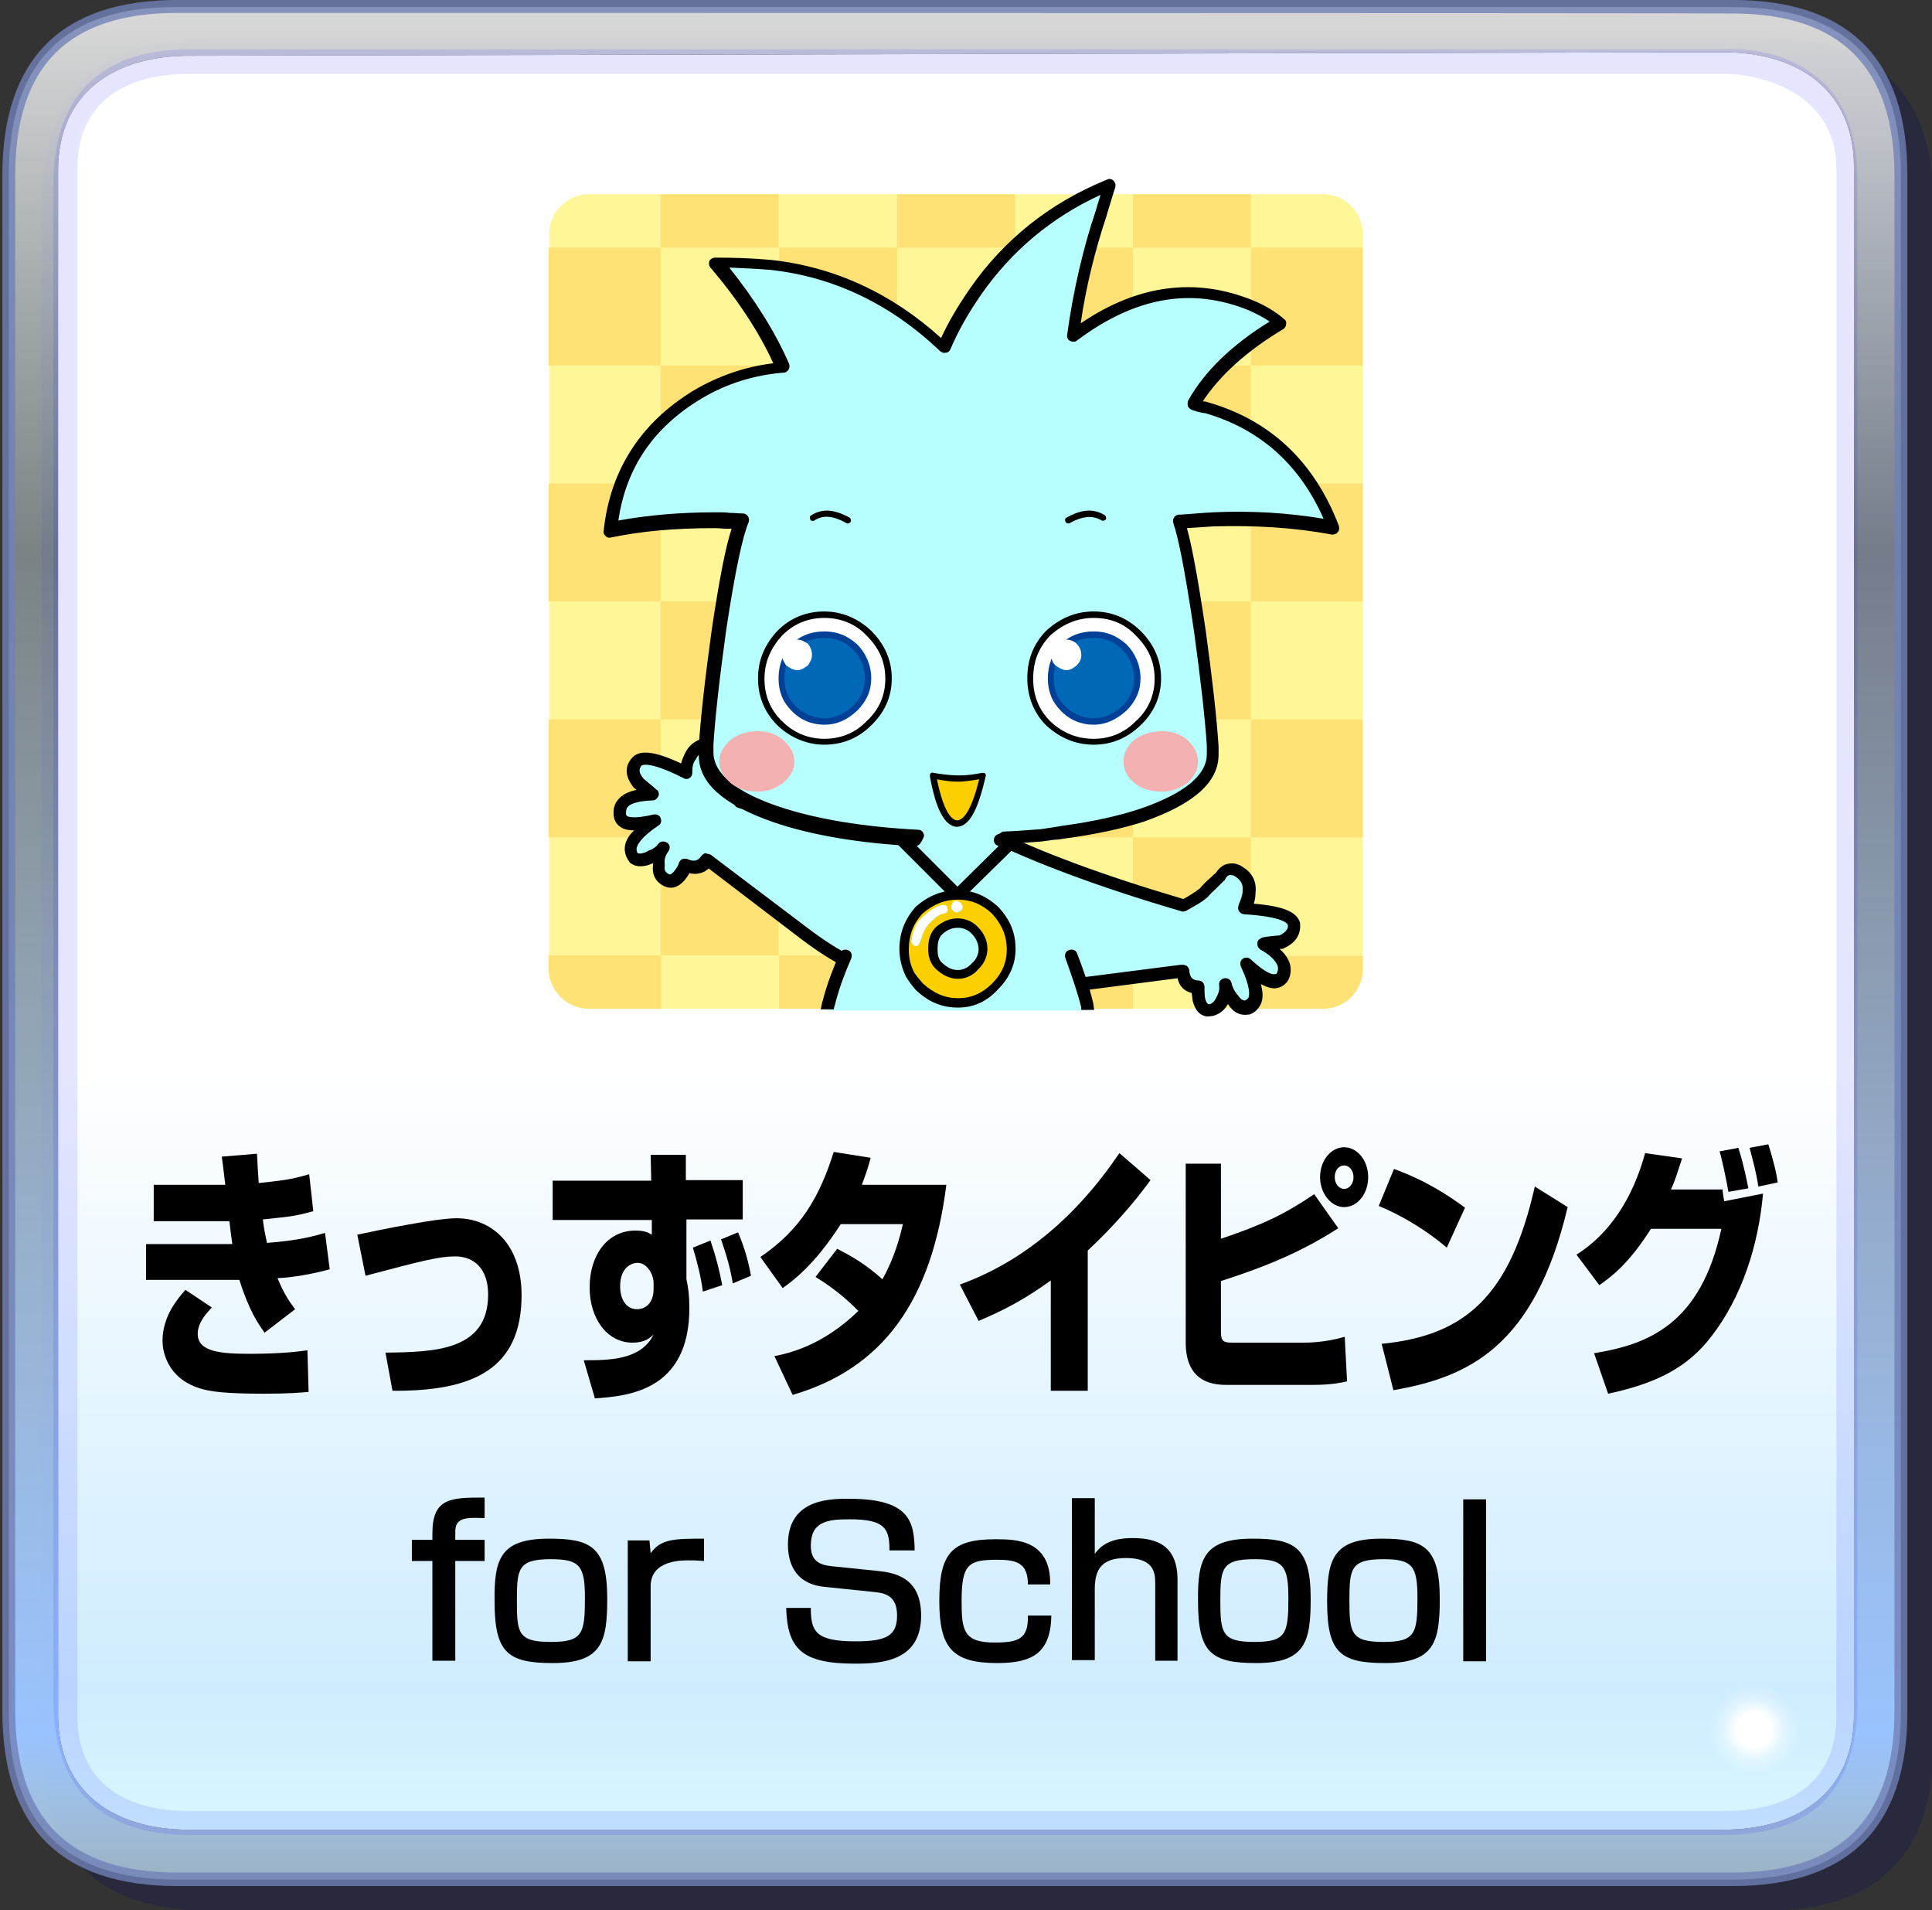
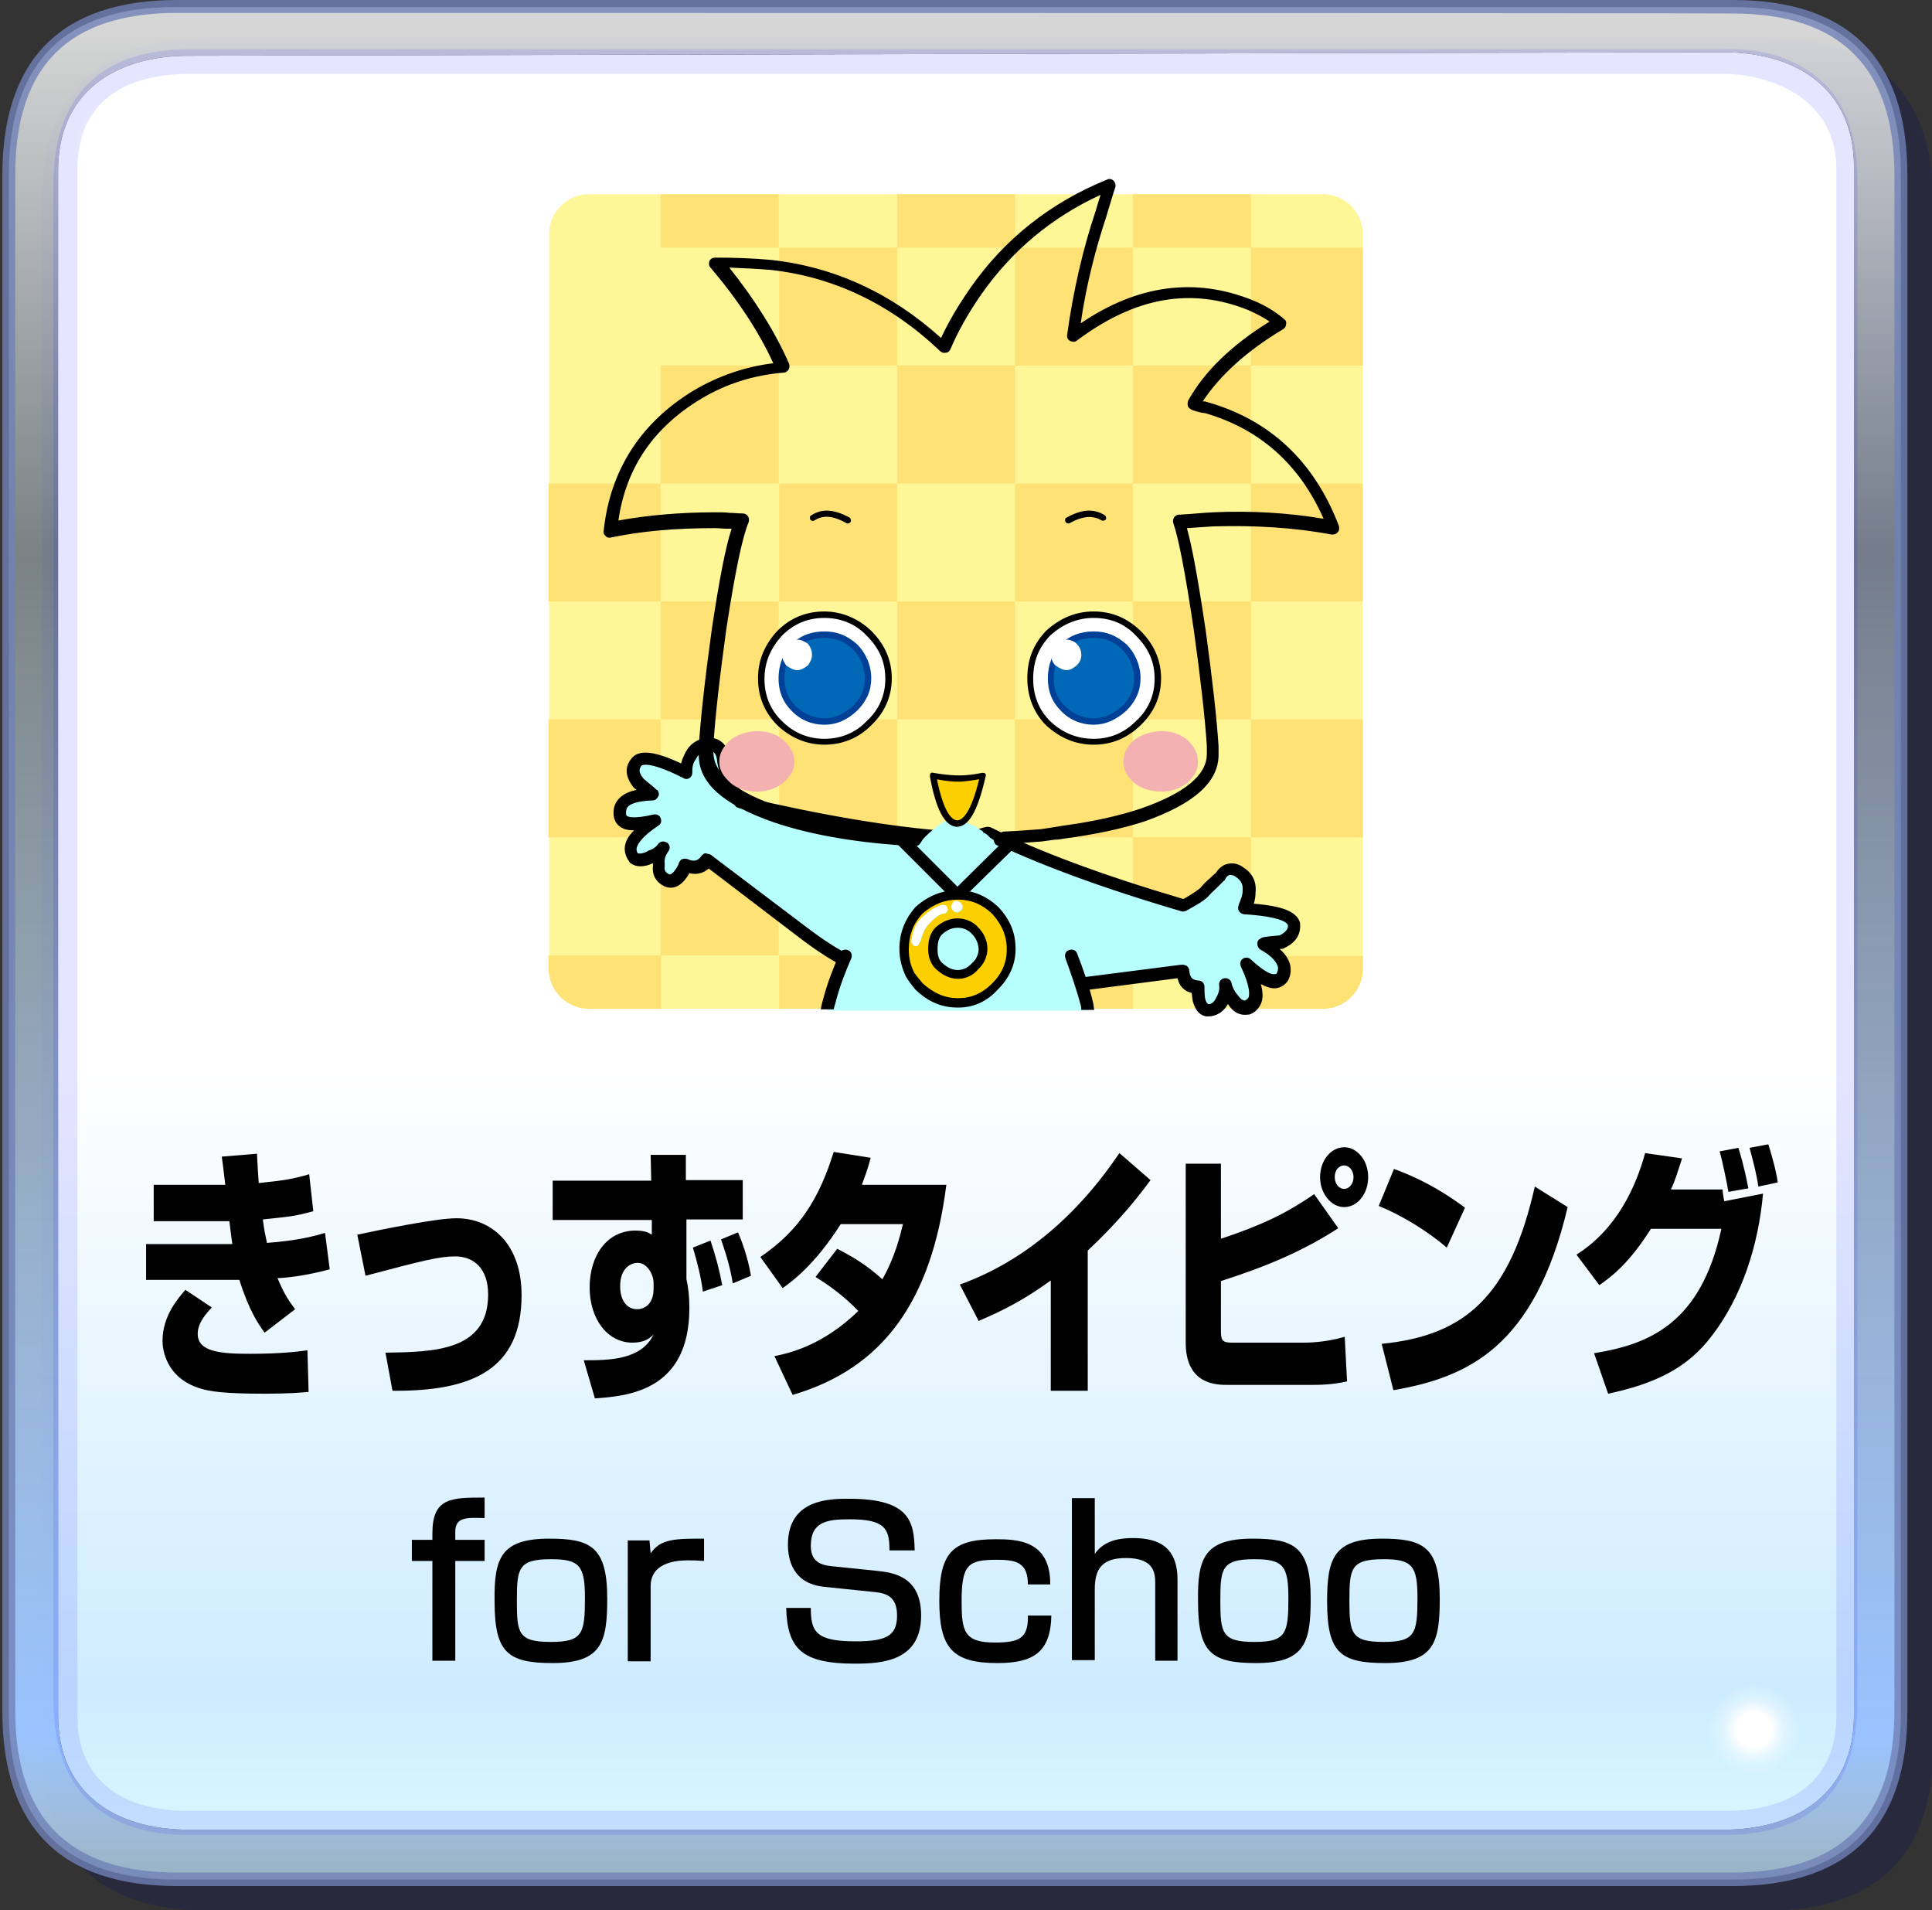
<svg xmlns="http://www.w3.org/2000/svg" version="1.1" id="レイヤー_1" x="0px" y="0px" viewBox="0 0 329.3 325.5" style="enable-background:new 0 0 329.3 325.5;" xml:space="preserve">
  <rect x="0" y="0" width="329.3" height="325.5" fill="#333333" stroke="none" />
  <style type="text/css">
	.st0{fill:#000066;fill-opacity:0.2;}
	.st1{fill:url(#SVGID_1_);}
	.st2{fill:url(#SVGID_00000090992039020616911450000015929262896974072711_);}
	.st3{opacity:0.102;fill:#0000FF;enable-background:new    ;}
	.st4{opacity:0.8;fill:#7081B7;enable-background:new    ;}
	.st5{fill:url(#SVGID_00000096744623260582274150000003007234670158025140_);}
	.st6{fill:url(#SVGID_00000122708364734726348630000006165326506994691773_);}
	.st7{fill:url(#SVGID_00000054956422357547769070000016667130701133086880_);}
	.st8{fill:#FFF697;}
	.st9{fill:#FFE276;}
	.st10{fill:#B7FFFF;}
	.st11{fill:#FFFFFF;}
	.st12{fill:#0068B6;}
	.st13{fill:#004097;}
	.st14{fill:#F4B1B1;}
	.st15{fill:#FCCF00;}
	.st16{fill:none;stroke:#FFFFFF;stroke-width:0;stroke-linecap:round;stroke-linejoin:round;}
</style>
  <g>
    <path class="st0" d="M329.6,35.2c0-19.2-9.5-28.7-28.7-28.7H35.8C16.5,6.7,7.1,15.9,7.1,35.2v261.7c0,19.2,9.5,28.7,28.7,28.7   h265.1c19.2,0,28.7-9.5,28.7-28.7V35.2z" />
    <linearGradient id="SVGID_1_" gradientUnits="userSpaceOnUse" x1="704.462" y1="-1368.221" x2="704.462" y2="-1793.373" gradientTransform="matrix(0.793 0 0 -0.794 -396.151 -1093.934)">
      <stop offset="3.500000e-02" style="stop-color:#FFFFFF;stop-opacity:0.8" />
      <stop offset="0.302" style="stop-color:#E5F9FF;stop-opacity:0.4" />
      <stop offset="0.898" style="stop-color:#99C3FF" />
      <stop offset="0.969" style="stop-color:#CCEDFF;stop-opacity:0.702" />
    </linearGradient>
    <path class="st1" d="M324,29.9c0-19.2-9.5-28.7-28.7-28.7H30.2C11,1.1,1.5,10.6,1.5,29.9v261.7c0,19.2,9.5,28.7,28.7,28.7h265.1   c19.2,0,28.7-9.5,28.7-28.7V29.9 M293.7,8.9c13.1,0,22.3,6.7,22.3,19.5v263.9c0,13.1-9.5,19.5-22.3,19.5H32.2   c-13.1,0-22.3-6.7-22.3-19.5V29c0-13.1,9.5-19.5,22.3-19.5L293.7,8.9L293.7,8.9z" />
    <linearGradient id="SVGID_00000084489741339000696190000017534398518226928259_" gradientUnits="userSpaceOnUse" x1="704.638" y1="-1379.57" x2="704.638" y2="-1782.151" gradientTransform="matrix(0.793 0 0 -0.794 -396.151 -1093.934)">
      <stop offset="3.500000e-02" style="stop-color:#FFFFFF" />
      <stop offset="0.565" style="stop-color:#FFFFFF" />
      <stop offset="0.898" style="stop-color:#CEECFF" />
      <stop offset="0.969" style="stop-color:#D6F7FF" />
    </linearGradient>
    <path style="fill:url(#SVGID_00000084489741339000696190000017534398518226928259_);" d="M293.7,8.9c13.1,0,22.3,6.7,22.3,19.5   v263.9c0,13.1-9.5,19.5-22.3,19.5H32.2c-13.1,0-22.3-6.7-22.3-19.5V29c0-13.1,9.5-19.5,22.3-19.5L293.7,8.9L293.7,8.9z" />
    <path class="st3" d="M293.7,312.7H32.2c-15.1,0-23.1-8.1-23.1-23.1v-258C9,16.5,17.1,8.4,32.2,8.4h261.5c7.5-0.3,13.1,2,17,5.6   c4.2,3.9,5.9,9.8,5.9,17.3v258C316.8,304.9,309,312.7,293.7,312.7z M294.2,12.6c-0.3,0-0.6,0-0.6,0H32.2c-11.2,0-19,5-19,16.2   v263.6c0,11.2,7.8,16.2,19,16.2h261.8c11.2,0,19-5,19-16.2V28.7C312.9,15.4,299.5,12.6,294.2,12.6z" />
    <path class="st4" d="M295.3,321.4H30.2c-19.8,0-29.8-10-29.8-29.8V29.9C0.4,10.1,10.4,0,30.2,0h265.1c19.8,0,29.8,10,29.8,29.8   v261.7C325.2,311.3,315.1,321.4,295.3,321.4z M30.2,2.2c-18.4,0-27.6,8.9-27.6,27.6v261.7c0,18.4,9.2,27.6,27.6,27.6h265.1   c18.4,0,27.6-9.2,27.6-27.6V29.9c0-18.4-9.2-27.6-27.6-27.6C295.3,2.2,30.2,2.2,30.2,2.2z" />
    <radialGradient id="SVGID_00000096758211327106932230000006538226629027428256_" cx="1178.065" cy="-2048.458" r="52.771" gradientTransform="matrix(0.707 0 0 -0.707 -533.939 -1153.483)" gradientUnits="userSpaceOnUse">
      <stop offset="7.800000e-02" style="stop-color:#FFFFFF" />
      <stop offset="0.137" style="stop-color:#FFFFFF;stop-opacity:0.353" />
      <stop offset="0.208" style="stop-color:#FFFFFF;stop-opacity:0" />
    </radialGradient>
    <path style="fill:url(#SVGID_00000096758211327106932230000006538226629027428256_);" d="M307,287.3c-2.2-2.2-4.7-3.3-8.1-3.3   c-3.1,0-5.6,1.1-8.1,3.1c-2.2,2.5-3.1,5.3-3.1,8.1c0,3.1,1.1,5.6,3.1,8.1c2.2,2.2,4.7,3.3,8.1,3.1c3.1,0,5.6-1.1,8.1-3.1   c2.2-2,3.1-4.7,3.1-8.1C310.1,291.8,309,289.6,307,287.3z" />
    <g>
      <path d="M43.8,196.6c0.1,2.2,0.2,3.5,0.3,5c3.6-0.4,5.2-0.5,8.6-1.5l0.7,6.3c-3.3,0.9-3.9,0.9-8.6,1.4c0.2,1.7,0.4,2.5,0.7,4    c5.4-0.4,8.2-1.2,9.9-1.7l0.8,6.2c-4.4,1.2-8,1.5-8.9,1.5c1.2,2.9,2.1,4.1,3,5.3l-5.2,4c-1-1.4-2.6-3.6-4.3-9c-0.3,0-0.3,0-0.7,0    H24.9V212h14.7c-0.1-0.9-0.2-1.2-0.5-3.9H26.2v-6.2h12.2c-0.4-3.2-0.4-3.5-0.6-4.8L43.8,196.6z M36.1,222.8    c-0.8,0.9-2.4,2.5-2.4,4.5c0,3.1,4,3.4,8.9,3.4c5.4,0,8.4-0.4,9.8-0.6l0.2,7.1c-1.3,0.1-3.3,0.3-7.5,0.3c-7,0-9.4-0.4-11-0.9    c-5.8-1.8-6.4-6.6-6.4-8.1c0-4.3,2.7-7.3,3.9-8.7L36.1,222.8z" />
      <path d="M65.7,230.5c8.3-0.1,17.5-0.3,17.5-9.9c0-4.5-2.5-6.5-5.6-6.5c-2.7,0-5.5,0.7-15.3,3.3l-1.4-7c4.2-0.9,13.5-2.8,16.9-2.8    c6.1,0,11.1,4.5,11.1,13.1c0,12.7-8.4,16.4-22,16.3L65.7,230.5z" />
      <path d="M110.9,196.8h6v4.3h9.7v6.7H117v10.2c0.3,1.3,0.5,2.8,0.5,4.9c0,14.2-10.6,15-16.1,15.4l-1.9-6.5c4.2,0,9.8,0,11.9-4.4    c-0.6,0.6-1.5,1.4-3.6,1.4c-4.3,0-7.3-4.1-7.3-9.4c0-5.5,3-9.7,7.8-9.7c1.7,0,2.3,0.4,2.8,0.7l0-2.5H94.2v-6.7H111L110.9,196.8z     M111.4,218.6c0-1.4-1.1-3.4-2.7-3.4c-1.1,0-3,0.8-3,4c0,2.2,1,3.9,2.9,3.9c1.2,0,2.8-0.8,2.8-3.5V218.6z M119.8,220.1    c-0.3-2.4-1-5.2-1.7-7.5l3-1.2c1,3,1.5,5,2,7.6L119.8,220.1z M124.9,218.7c-0.4-2.4-0.9-4.3-2-7.5l2.9-1.2    c0.5,1.2,1.6,3.9,2.2,7.4L124.9,218.7z" />
      <path d="M142.7,212.8c2.3,1.2,4.7,2.5,7.7,5.2c2.1-3.7,3-7.3,3.5-9.4h-10.6c-4.4,6.9-8.2,9.7-9.9,10.9l-3.8-5.3    c6.8-4.6,10.1-10.2,12.5-17.9l6.3,1c-0.4,1.6-0.8,2.7-1.5,4.6h14.4c-2.5,19.8-10.8,31.3-26.2,35.8l-3.1-6.6    c2.4-0.5,8.1-1.7,14.3-7.7c-3.2-3.3-6.2-5.1-7.3-5.8L142.7,212.8z" />
      <path d="M185.3,237h-6.2v-18.8c-4.3,3.1-7.6,4.9-12.3,6.9l-3.2-6.2c15.6-5.6,24.3-18.2,27.2-22.4l5.3,4.6    c-1.4,1.9-4.8,6.5-10.7,12V237z" />
      <path d="M208.1,198.5v12.6c7.1-2.4,10.9-4.2,15.9-7.6l4.1,5.8c-7.1,4.6-14.1,7.1-20,9v8.3c0,1.7,0.1,2.2,1.9,2.2h12.2    c0.6,0,3.6,0,7-1l0.4,7.6c-2.5,0.6-5,0.6-6.4,0.6h-13.9c-1.9,0-7.2,0-7.2-7.2v-30.5H208.1z M233.2,200.6c0,2.8-1.8,5.1-4.1,5.1    c-2.2,0-4.1-2.3-4.1-5.1c0-2.9,1.9-5.1,4.1-5.1C231.3,195.5,233.2,197.7,233.2,200.6z M227.5,200.6c0,1.1,0.7,2,1.6,2    c0.9,0,1.6-0.9,1.6-2c0-1.1-0.7-2-1.6-2C228.2,198.6,227.5,199.4,227.5,200.6z" />
      <path d="M246.6,212.6c-3.4-2.9-7.7-5.5-11.6-7.1l2.6-6.3c5.5,2,9.4,4.6,12.1,6.6L246.6,212.6z M235.5,229    c14.3-1.4,21.9-8.2,26.1-26.8l5.6,3.5c-5.7,24-17.1,29-29.7,31.2L235.5,229z" />
      <path d="M268.7,213.8c7-4.4,10.2-11.8,11.7-17.3l6.3,0.9c-0.7,2.1-1.1,3.6-1.9,5.3h8.8c0,0.3,0.2,1.7,0.3,2l6.6-1.3    c-0.8,9-3.7,17.7-8.7,24.2c-4.2,5.6-9.8,8.2-17.7,9.9l-2.4-6.9c9.3-1.5,18.2-5,21.7-21.2h-12c-3.7,5.8-6.5,8-8.8,9.6L268.7,213.8z     M294.6,203.1c-0.2-1.3-1.1-5.6-1.5-6.9l3.2-0.6c0.3,1,0.9,2.8,1.7,6.9L294.6,203.1z M299.7,202.2c-0.3-2.1-0.8-4-1.5-6.6l3.2-0.6    c0.7,2.2,1.4,4.8,1.6,6.5L299.7,202.2z" />
      <path d="M73.7,261.3c0-6.1,3.2-6.1,8.9-6.1v3.5c-3-0.1-5-0.2-5,2.3v1.4h5v3.6h-5v17h-3.9v-17h-3.5v-3.6h3.5V261.3z" />
      <path d="M93.6,262.2c7,0,9.9,1.3,9.9,10.2c0,7.4-0.9,11-9.3,11c-7.7,0-9.9-1.8-9.9-10.5C84.2,265.6,85.3,262.2,93.6,262.2z     M93.9,279.8c5.4,0,5.8-1.4,5.8-7.5c0-5.5-0.9-6.6-5.8-6.6c-5.6,0-5.8,1.6-5.8,7.1C88.1,278.3,88.3,279.8,93.9,279.8z" />
      <path d="M110.7,262.5l0.2,2.2c1.7-2.5,4.2-2.5,9.1-2.5v3.8c-1.3-0.1-1.9-0.1-2.7-0.1c-1.2,0-6.4,0-6.4,4.4v12.8H107v-20.6H110.7z" />
      <path d="M151.6,264c0-3.6-0.9-5.1-6.8-5.1c-3.8,0-6.6,0.4-6.6,4.5c0,2.5,1.4,3.3,3.6,3.5l7.8,0.8c2.9,0.3,7.4,1.1,7.4,7.6    c0,7.8-6.7,8.2-11.3,8.2c-9,0-11.5-2.5-11.7-9.5h4.2c0,4,0.8,5.7,7.6,5.7c5.2,0,7.1-0.9,7.1-4.4c0-3.2-1.8-3.8-3.8-4l-8.7-0.9    c-5.4-0.6-6.1-4.8-6.1-7.2c0-7.8,7.2-7.8,10.4-7.8c10.4,0,11.1,3.9,11.2,8.8H151.6z" />
      <path d="M179.2,275.2c-0.1,6.4-3.1,8.2-9.2,8.2c-7.7,0-9.9-2.6-9.9-10.6c0-8.2,2.2-10.5,9.6-10.5c3.5,0,9.4,0.1,9.3,7.7h-3.8    c0-3.8-2.1-4.2-5.3-4.2c-4.9,0-6,0.8-6,7.1c0,5,0.4,7,5.6,7c4.1,0,5.8-0.6,5.7-4.6H179.2z" />
      <path d="M186.6,255.5v9.3c1.7-2.5,4.7-2.7,6.5-2.7c4.1,0,7.6,1.3,7.6,7.1v13.8h-3.8v-13.3c0-1.9-0.4-4.2-5-4.2    c-4.1,0-5.3,1.9-5.3,5.3v12.1h-3.9v-27.6H186.6z" />
      <path d="M213.5,262.2c7,0,9.9,1.3,9.9,10.2c0,7.4-0.9,11-9.3,11c-7.7,0-9.9-1.8-9.9-10.5C204.1,265.6,205.2,262.2,213.5,262.2z     M213.8,279.8c5.4,0,5.8-1.4,5.8-7.5c0-5.5-0.9-6.6-5.8-6.6c-5.6,0-5.8,1.6-5.8,7.1C208,278.3,208.3,279.8,213.8,279.8z" />
      <path d="M235.5,262.2c7,0,9.9,1.3,9.9,10.2c0,7.4-0.9,11-9.3,11c-7.7,0-9.9-1.8-9.9-10.5C226.2,265.6,227.3,262.2,235.5,262.2z     M235.8,279.8c5.4,0,5.8-1.4,5.8-7.5c0-5.5-0.9-6.6-5.8-6.6c-5.6,0-5.8,1.6-5.8,7.1C230,278.3,230.3,279.8,235.8,279.8z" />
-       <path d="M253.3,255.5v27.6h-3.9v-27.6H253.3z" />
    </g>
    <radialGradient id="SVGID_00000095297403365830454960000012843287581184030851_" cx="-449.9" cy="-572.082" r="37.149" gradientTransform="matrix(1.257 0 0 -1.257 588.004 -693.602)" gradientUnits="userSpaceOnUse">
      <stop offset="7.800000e-02" style="stop-color:#FFFFFF" />
      <stop offset="0.137" style="stop-color:#FFFFFF;stop-opacity:0.353" />
      <stop offset="0.208" style="stop-color:#FFFFFF;stop-opacity:0" />
    </radialGradient>
    <path style="fill:url(#SVGID_00000095297403365830454960000012843287581184030851_);" d="M32.4,15.6c-2.8-2.8-6.1-3.9-10-3.9   s-7.3,1.1-9.8,3.9s-4.2,6.1-4.2,10s1.4,7.3,4.2,10s6.1,4.2,10,4.2s7.3-1.4,10-4.2s4.2-5.9,4.2-10C36.6,21.8,35.2,18.4,32.4,15.6z" />
    <radialGradient id="SVGID_00000132086123389357807180000001661762151314528693_" cx="1330.297" cy="-2015.938" r="40.05" gradientTransform="matrix(0.628 0 0 -0.629 -805.063 -1249.094)" gradientUnits="userSpaceOnUse">
      <stop offset="7.800000e-02" style="stop-color:#FFFFFF" />
      <stop offset="0.137" style="stop-color:#FFFFFF;stop-opacity:0.353" />
      <stop offset="0.208" style="stop-color:#FFFFFF;stop-opacity:0" />
    </radialGradient>
    <path style="fill:url(#SVGID_00000132086123389357807180000001661762151314528693_);" d="M36.3,12.6C35,11.2,33,10.3,31,10.3   s-3.9,0.8-5.6,2.2c-1.7,1.7-2.2,3.3-2.2,5.6s0.6,3.9,2.2,5.3c1.7,1.7,3.3,2.2,5.3,2.2s3.9-0.6,5.3-2.2c1.7-1.4,2.2-3.3,2.2-5.3   C38.6,16.2,37.7,14.2,36.3,12.6z" />
    <g>
      <g>
        <path class="st8" d="M225.5,171.9H100.4c-3.8,0-6.8-3.1-6.8-6.8V39.9c0-3.8,3.1-6.8,6.8-6.8h125.1c3.8,0,6.8,3.1,6.8,6.8V165     C232.3,168.8,229.2,171.9,225.5,171.9z" />
        <g>
          <rect x="112.6" y="142.7" class="st9" width="20.1" height="20.1" />
          <rect x="152.9" y="142.7" class="st9" width="20.1" height="20.1" />
          <rect x="193.1" y="142.7" class="st9" width="20.1" height="20.1" />
          <rect x="93.5" y="122.6" class="st9" width="19.1" height="20.1" />
          <rect x="112.6" y="102.5" class="st9" width="20.1" height="20.1" />
          <rect x="132.8" y="122.6" class="st9" width="20.1" height="20.1" />
          <rect x="152.9" y="102.5" class="st9" width="20.1" height="20.1" />
          <rect x="173" y="122.6" class="st9" width="20.1" height="20.1" />
          <rect x="193.1" y="102.5" class="st9" width="20.1" height="20.1" />
          <rect x="213.2" y="122.6" class="st9" width="19.1" height="20.1" />
          <rect x="93.5" y="82.4" class="st9" width="19.1" height="20.1" />
          <rect x="112.6" y="62.3" class="st9" width="20.1" height="20.1" />
          <rect x="132.8" y="82.4" class="st9" width="20.1" height="20.1" />
          <rect x="152.9" y="62.3" class="st9" width="20.1" height="20.1" />
          <rect x="173" y="82.4" class="st9" width="20.1" height="20.1" />
          <rect x="193.1" y="62.3" class="st9" width="20.1" height="20.1" />
          <rect x="213.2" y="82.4" class="st9" width="19.1" height="20.1" />
-           <rect x="93.5" y="42.2" class="st9" width="19.1" height="20.1" />
          <rect x="132.8" y="42.2" class="st9" width="20.1" height="20.1" />
          <rect x="173" y="42.2" class="st9" width="20.1" height="20.1" />
          <rect x="213.2" y="42.2" class="st9" width="19.1" height="20.1" />
          <g>
            <rect x="132.8" y="162.8" class="st9" width="20.1" height="9.1" />
            <rect x="173" y="162.8" class="st9" width="20.1" height="9.1" />
            <path class="st9" d="M100.4,171.9h12.3v-9.1H93.5v2.2C93.5,168.8,96.6,171.9,100.4,171.9z" />
            <rect x="112.6" y="33.1" class="st9" width="20.1" height="9.1" />
            <rect x="152.9" y="33.1" class="st9" width="20.1" height="9.1" />
            <rect x="193.1" y="33.1" class="st9" width="20.1" height="9.1" />
            <path class="st9" d="M213.2,171.9h12.3c3.8,0,6.8-3.1,6.8-6.8v-2.2h-19.1V171.9z" />
          </g>
        </g>
        <g>
          <g>
            <g>
              <path class="st10" d="M160.8,155.5c3.3-6.1,3.3-10.2,0.4-12.8c-9-0.7-20.7-2.6-34.9-5.9c-1-1.2-1.5-2.5-1.9-3.7        c-0.4-1.2-0.8-2.5-1-3.7c-0.3-1.7-1.1-2.5-2.6-2.5c-1.4,0.1-2.5,0.8-3,2.2c-0.6,1-0.7,1.8-0.7,2.8c-4.7-2.3-7.6-3-8.6-1.8        c-0.8,1.1-0.7,2.2,0.4,3.6c1.4,1.2,2.2,1.8,2.3,1.9c-3.9,0.1-5.8,1.1-5.5,3.5c0.1,1.5,2.1,1.9,6.1,1c-3.9,2.6-5,4.7-3.6,6.4        c0.6,0.4,1.5,0.4,2.8-0.1c1-0.3,1.8-0.8,2.3-1.5c-0.7,1-1,1.9-0.8,2.9c-0.3,1.4,0.4,2.2,1.4,2.6c0.7,0.3,1.2,0,1.9-0.7        c0.6-0.7,1-1.4,1.1-1.9c1.5,0.7,2.8,0.4,3.7-1l16.4,12.4c5.9,4.6,10.6,6.8,13.9,6.4C154.5,164.7,157.6,161.3,160.8,155.5" />
              <path d="M150.2,166.5c-3.5,0-8-2.2-13.8-6.6L120.8,148c-0.9,0.8-2,1.1-3.3,0.8c-0.2,0.4-0.5,0.8-0.9,1.3c0,0-0.1,0.1-0.1,0.1        c-0.4,0.4-1.5,1.5-3.1,0.9c-1.6-0.7-2.3-2-2.1-3.6c0-0.1,0-0.2,0-0.4c0,0,0,0,0,0c-1.5,0.7-2.9,0.7-3.8,0        c-0.1,0-0.1-0.1-0.2-0.2c-0.6-0.8-0.9-1.7-0.8-2.6c0.1-0.9,0.6-1.9,1.6-2.8c-1.1,0-1.9-0.2-2.5-0.7c-0.6-0.4-0.9-1.1-1-1.8        c-0.1-1.1,0.1-2,0.8-2.8c0.7-0.8,1.7-1.3,3.1-1.6c-0.1-0.1-0.3-0.2-0.4-0.3c0,0-0.1-0.1-0.1-0.1c-1.4-1.8-1.6-3.4-0.4-4.9        c1.2-1.6,3.8-1.4,8.5,0.8c0.1-0.5,0.3-1,0.6-1.6c0.7-1.6,2.1-2.6,3.9-2.8c0,0,0.1,0,0.1,0c1.4,0,3.2,0.6,3.7,3.4        c0.1,1.2,0.5,2.3,0.9,3.6c0.4,1.2,0.9,2.2,1.5,3.1c13.6,3.2,25.2,5.1,34.4,5.8c0.2,0,0.5,0.1,0.6,0.3        c3.4,3.1,3.3,7.7-0.2,14.1c0,0,0,0,0,0c-3.5,6.3-6.8,9.6-10.5,10.3c0,0-0.1,0-0.1,0C150.8,166.4,150.5,166.5,150.2,166.5z         M120.6,145.5c0.2,0,0.5,0.1,0.6,0.2l16.4,12.4c5.8,4.4,10.2,6.5,13.1,6.1c3-0.6,6-3.7,9-9.3l0,0c2.9-5.3,3.2-9,0.9-11.3        c-9.4-0.7-21-2.7-34.7-5.9c-0.2-0.1-0.5-0.2-0.6-0.4c-0.9-1.2-1.6-2.4-2.1-4c-0.4-1.3-0.9-2.6-1-3.9c-0.2-1.2-0.7-1.5-1.5-1.5        c-1,0.1-1.7,0.6-2.1,1.5c0,0,0,0.1-0.1,0.1c-0.5,0.8-0.5,1.4-0.5,2.2c0,0.4-0.2,0.7-0.5,0.9c-0.3,0.2-0.7,0.2-1,0        c-6.3-3.2-7.2-2.1-7.2-2.1c-0.3,0.5-0.6,1,0.4,2.2c0.9,0.8,1.6,1.3,1.9,1.6c0.2,0.2,0.3,0.3,0.4,0.3c0.3,0.3,0.4,0.8,0.2,1.1        c-0.2,0.4-0.5,0.7-1,0.7c-2.8,0.1-3.9,0.7-4.2,1.1c-0.2,0.2-0.3,0.5-0.3,1.2c0,0.2,0.1,0.2,0.1,0.3c0.2,0.2,1.2,0.6,4.6-0.2        c0.5-0.1,1,0.1,1.2,0.6c0.2,0.5,0.1,1-0.4,1.3c-3,2-3.6,3.3-3.7,3.9c0,0.2,0,0.5,0.2,0.8c0.2,0.1,0.8,0.1,1.6-0.3        c0,0,0.1,0,0.1-0.1c0.7-0.2,1.4-0.6,1.8-1.2c0.4-0.5,1-0.5,1.5-0.2c0.5,0.3,0.6,1,0.2,1.5c-0.5,0.7-0.7,1.4-0.6,2.1        c0,0.1,0,0.2,0,0.4c-0.1,0.7,0.1,1.1,0.8,1.4c0.1,0,0.2,0.1,0.7-0.4c0.5-0.6,0.8-1.1,0.9-1.5c0.1-0.3,0.3-0.6,0.6-0.7        c0.3-0.1,0.6-0.1,0.9,0c1.1,0.5,1.8,0.3,2.4-0.6c0.2-0.2,0.4-0.4,0.7-0.4C120.5,145.5,120.6,145.5,120.6,145.5z M160.8,155.5        L160.8,155.5L160.8,155.5z" />
            </g>
          </g>
          <g>
            <g>
              <path class="st10" d="M162.2,153.2c0.3-6.8,2.3-10.6,6.1-11.3c8.1,4.1,19.3,8.3,33.4,12.4c1.2-0.7,2.5-1.4,3.5-2.2        c0.8-1,1.8-1.8,2.8-2.8c0.8-1.4,2.1-1.7,3.3-0.8c1.2,0.8,1.8,1.9,1.7,3.3c0,1.1-0.4,1.9-0.8,2.9c5.2,0.3,8,1.1,8.4,2.6        c0.1,1.4-0.7,2.3-2.2,3c-1.8,0.1-2.8,0.3-3,0.4c3.3,1.9,4.3,3.9,3.2,5.7c-1,1.2-2.9,0.6-5.9-2.2c2.1,4.3,2.1,6.6,0,7.3        c-0.8,0.1-1.7-0.3-2.3-1.4c-0.7-0.8-1.1-1.8-1.2-2.5c0.1,1.1-0.1,1.9-0.7,2.9c-0.6,1.1-1.5,1.7-2.5,1.5        c-0.7-0.1-1.1-0.7-1.4-1.8c-0.1-0.7-0.1-1.4-0.1-2.1c-1.7-0.1-2.5-1-2.6-2.8l-20.3,2.6c-7.6,1.1-12.8,0.6-15.3-1.5        C163.3,164.5,162.1,160,162.2,153.2" />
              <path d="M206,173.2c-0.1,0-0.3,0-0.4,0c-1.7-0.3-2.1-2-2.3-2.6c-0.1-0.5-0.1-1-0.2-1.4c-1.3-0.3-2.1-1.2-2.4-2.5l-19.3,2.5        c-7.9,1.2-13.4,0.6-16.1-1.8c-2.9-2.3-4.3-7.1-4.1-14.2c0,0,0,0,0,0c0.4-9.2,4-11.8,7-12.3c0.2,0,0.5,0,0.7,0.1        c7.9,4,18.9,8.1,32.8,12.2c1.1-0.6,2-1.2,2.8-1.8c0.6-0.7,1.2-1.3,1.8-1.8c0.3-0.3,0.6-0.6,0.9-0.8c0.7-1.1,1.5-1.5,2.1-1.6        c0.9-0.2,1.8,0,2.6,0.6c1.6,1,2.3,2.5,2.1,4.3c0,0.7-0.1,1.3-0.3,1.9c5,0.4,7.4,1.4,7.9,3.3c0,0.1,0,0.1,0,0.2        c0.1,1.2-0.3,3-2.8,4.1c-0.1,0.1-0.2,0.1-0.4,0.1c-0.1,0-0.2,0-0.3,0c1,0.9,1.5,1.7,1.8,2.7c0.2,1,0.1,2-0.5,2.9        c0,0,0,0.1-0.1,0.1c-0.5,0.6-1.1,0.9-1.8,1c-0.8,0.1-1.6-0.2-2.6-0.7c0.4,1.4,0.4,2.5,0,3.4c-0.4,0.8-1,1.5-2,1.8        c-0.1,0-0.1,0-0.2,0c-0.8,0.1-2.2,0.1-3.4-1.8c-0.1,0.1-0.1,0.2-0.2,0.3C208.5,172.4,207.3,173.2,206,173.2z M201.6,164.4        c0.2,0,0.5,0.1,0.7,0.2c0.2,0.2,0.4,0.5,0.4,0.7c0.1,1.4,0.6,1.7,1.6,1.8c0.6,0,1,0.5,1,1.1c0,0.7,0,1.3,0.1,1.9        c0.2,0.9,0.5,0.9,0.5,1c0.5,0.1,1-0.3,1.3-0.9c0.5-0.9,0.7-1.5,0.6-2.3c-0.1-0.6,0.3-1.1,0.9-1.2c0.6-0.1,1.1,0.3,1.2,0.8        c0.1,0.5,0.4,1.3,1,2c0,0,0.1,0.1,0.1,0.1c0.4,0.6,0.8,0.9,1.2,0.9c0.4-0.2,0.5-0.4,0.6-0.5c0.2-0.5,0.3-1.9-1.3-5.3        c-0.2-0.5-0.1-1,0.3-1.3c0.4-0.3,1-0.3,1.4,0.1c2.6,2.4,3.7,2.6,4.1,2.5c0.1,0,0.2,0,0.3-0.1c0.2-0.4,0.3-0.8,0.2-1.2        c-0.2-0.6-0.8-1.7-3-2.9c-0.3-0.2-0.5-0.6-0.5-1c0-0.4,0.2-0.7,0.6-0.9c0.3-0.2,0.8-0.3,3.2-0.5c1.4-0.7,1.5-1.4,1.4-1.8        c-0.2-0.4-1.2-1.4-7.4-1.8c-0.3,0-0.7-0.2-0.9-0.5c-0.2-0.3-0.2-0.7-0.1-1l0.1-0.3c0.3-0.8,0.6-1.4,0.6-2.2c0,0,0-0.1,0-0.1        c0.1-1-0.3-1.7-1.2-2.3c-0.2-0.2-0.6-0.3-1-0.3c-0.4,0.1-0.7,0.5-0.8,0.8c0,0.1-0.1,0.1-0.2,0.2c-0.3,0.3-0.7,0.7-1,1        c-0.6,0.6-1.2,1.1-1.7,1.7c0,0-0.1,0.1-0.1,0.1c-1,0.9-2.4,1.6-3.6,2.3c-0.3,0.1-0.5,0.2-0.8,0.1c-14-4.1-25.2-8.3-33.3-12.3        c-3.7,1-4.7,6.1-4.9,10.2c-0.1,6.4,1,10.7,3.3,12.5c2.3,1.9,7.4,2.3,14.5,1.3l20.3-2.6C201.5,164.4,201.5,164.4,201.6,164.4z" />
            </g>
            <g>
              <g>
                <path class="st10" d="M180.7,159c-0.1-0.4-0.3-0.8-0.6-1.2c-0.1,0-0.1,0-0.1,0c0-0.4-0.1-0.7-0.4-0.8         c-0.3-0.7-1.7-2.6-3.7-5.5c-2.2-3-4-5.4-5.4-7c-0.6-0.8-1.1-1.4-1.8-1.8c-0.6-0.7-1-0.8-1.1-0.8c0-0.1-0.1-0.3-0.3-0.4         c-0.3-0.1-0.6-0.3-1.1-0.7c-0.4-0.1-1.4-0.7-2.9-1.2c-1.5-0.6-4,1.1-7.2,4.7c-3.2,3.9-5.8,7.5-7.9,10.8         c-0.3,0.7-0.7,1.1-1,1.7c0,0.1-0.1,0.1-0.1,0.4c-0.3,0.1-0.3,0.4-0.4,0.8c-0.3,0.3-0.6,0.7-0.7,1.2c-0.6,1-1.1,2.1-1.5,3.2         c-0.3,0.3-0.3,0.4-0.4,0.7c-1,2.3-1.9,4.7-2.6,7.3c-0.2,0.6-0.3,1.2-0.5,1.8h44.4c-0.1-0.3-0.1-0.7-0.2-1         c-0.7-2.8-1.7-5.5-2.6-8.1c-0.1-0.3-0.3-0.4-0.4-0.7C181.8,161.1,181.4,160,180.7,159z" />
                <path d="M144.5,161.9c-0.5-0.2-1.2,0-1.4,0.6c-1,2.3-2,4.8-2.7,7.4c-0.2,0.7-0.4,1.4-0.5,2.1h2.2c0.1-0.5,0.3-1,0.4-1.5         c0.7-2.6,1.6-4.9,2.6-7.2C145.3,162.7,145.1,162.1,144.5,161.9z" />
                <path d="M186.3,170.8c-0.7-2.9-1.7-5.7-2.7-8.3c-0.2-0.6-0.8-0.8-1.4-0.6c-0.6,0.2-0.8,0.8-0.6,1.4c0.9,2.5,1.9,5.3,2.6,8         c0.1,0.3,0.1,0.5,0.1,0.8h2.2C186.4,171.6,186.4,171.2,186.3,170.8z" />
              </g>
            </g>
            <g>
-               <path class="st10" d="M182.6,57.5c1-7.3,2.6-14.5,4.8-21c0.6-1.8,1.1-3.3,1.5-4.8c-9.5,3.9-17.1,9.9-22.9,18.2        c-2.1,3-4,6.2-5.4,9.7c-8.6-8.1-18.5-12.8-29.4-14.1c-3.2-0.3-6.4-0.4-9.5-0.4c5.2,6.2,9.1,12.4,11.5,18        c-5.2,0.4-10.1,1.9-14.5,4.6c-8.7,5.2-13.8,12.8-14.9,23.1c5.9-1.2,11.9-1.7,18-1.7c1.5,0,2.9,0.1,4.4,0.1        c-1.1,2.5-2.3,8.6-3.9,18.5c-1.2,8.8-1.9,15.5-2.2,19.7c0,0.6,0,1,0,1.4c0,4.1,4,7.6,12,10.4c6.2,2.1,14.1,3.5,23.9,4        c2.3,0,4.8,0.1,7.3,0.1c0.8,0,1.9,0,2.8,0c0.1-0.1,0.3-0.1,0.6-0.1h0.1c0.1,0,0.1,0,0.3,0c0.1,0,0.1,0,0.1,0        c0.1,0,0.1,0,0.1,0c0.1,0,0.1,0,0.1,0s0,0,0.1,0l0,0c0.1,0,0.3,0,0.4,0h0.1c0,0,0,0,0.1,0l0,0h0.1c0.1,0,0.3,0,0.3,0        s0,0,0.1,0l0,0c0.1,0,0.1,0,0.3,0c0,0,0,0,0.1,0h0.1h0.1c0,0,0,0,0.1,0c0,0,0.1,0,0.3,0h0.1c0,0,0,0,0.1,0c0-0.1,0-0.1,0.1,0        c0-0.1,0-0.1,0.1,0c0.1-0.1,0.3-0.1,0.4-0.1c0,0,0,0,0.1,0c2.1-0.1,4.3-0.3,6.2-0.4c1.4-0.1,2.6-0.4,3.9-0.6        c5.1-0.7,9.7-1.7,13.4-2.9c8-2.8,12-6.2,12-10.4c0-0.4,0-0.8,0-1.4c-0.3-4.3-1-10.9-2.2-19.7c-1.5-9.9-2.6-16-3.6-18.5        c1.9-0.1,3.9-0.3,5.9-0.4c6.9-0.3,13.8,0.1,20.4,1.4c-4.1-10.8-11.5-17.5-21.8-20.4c-0.7,0-1.4-0.3-2.1-0.4        c2.8-5,7.6-9.7,14.8-13.9c-1.4-1.2-3-2.2-5-3C202.8,48.1,192.7,49.9,182.6,57.5" />
              <path d="M170.5,144.2c-0.3,0-0.5-0.1-0.8-0.3c-0.4-0.4-0.4-1.1,0-1.5c0.5-0.4,1-0.4,1.2-0.4h0.1c0.6,0,1.1,0.5,1.1,1.1        c0,0.6-0.5,1.1-1.1,1.1h0C170.9,144.1,170.7,144.2,170.5,144.2z" />
              <path d="M156,144.2C156,144.2,156,144.2,156,144.2c-9.6-0.5-17.8-1.9-24.2-4.1c-8.6-3-12.7-6.7-12.7-11.4v-1.4        c0.3-4.9,1.1-11.9,2.2-19.9c1.3-8.7,2.4-14.3,3.4-17.3c-0.2,0-0.5,0-0.7,0c-0.7,0-1.4-0.1-2.2-0.1c-6.8,0-12.4,0.5-17.7,1.6        c-0.3,0.1-0.7,0-0.9-0.3c-0.3-0.2-0.4-0.6-0.3-0.9c1.1-10.3,6.3-18.4,15.4-23.9c4.1-2.4,8.6-4,13.5-4.6        c-2.4-5.3-6.1-10.9-10.7-16.3c-0.3-0.3-0.3-0.8-0.2-1.1c0.2-0.4,0.6-0.6,1-0.6c3.2,0,6.4,0.1,9.6,0.4        c10.8,1.2,20.5,5.7,28.9,13.3c1.2-2.6,2.7-5.2,4.9-8.4c5.9-8.5,13.8-14.7,23.4-18.6c0.4-0.2,0.8-0.1,1.1,0.2        c0.3,0.3,0.4,0.7,0.3,1.1c-0.3,0.9-0.6,1.9-0.9,2.9c-0.2,0.6-0.4,1.3-0.6,2c-1.9,5.7-3.5,12-4.4,18.3        c9.7-6.6,19.6-7.9,29.4-3.9c2.2,0.9,3.9,2,5.3,3.2c0.3,0.2,0.4,0.6,0.3,0.9c0,0.3-0.2,0.6-0.5,0.8        c-6.2,3.7-10.8,7.9-13.7,12.3c0.3,0,0.5,0,0.7,0.1c10.7,3,18.3,10.1,22.5,21.1c0.1,0.4,0.1,0.8-0.2,1.1        c-0.2,0.3-0.6,0.4-1,0.4c-6.3-1.2-13.1-1.6-20.2-1.4c-1.6,0.1-3.1,0.2-4.5,0.3c0.8,2.8,1.8,8,3.2,17.4c1.1,8,1.9,15,2.2,19.8        l0,1.4c0,4.7-4.2,8.4-12.7,11.4c-3.7,1.2-8.3,2.2-13.6,2.9c-0.6,0.1-1.1,0.2-1.7,0.2c-0.7,0.1-1.4,0.2-2.2,0.3        c-1.3,0.1-2.7,0.2-4.1,0.3l-2.1,0.1c-0.6,0-1.1-0.4-1.1-1c0-0.6,0.4-1.1,1-1.1l2.1-0.1c1.4-0.1,2.8-0.2,4.1-0.3        c0.7-0.1,1.4-0.2,2-0.3c0.6-0.1,1.2-0.2,1.8-0.3c5.2-0.7,9.6-1.7,13.2-2.9c7.5-2.6,11.3-5.7,11.3-9.3v-1.4        c-0.3-4.7-1.1-11.7-2.2-19.6c-1.6-10.8-2.7-16-3.5-18.3c-0.1-0.3-0.1-0.7,0.1-1c0.2-0.3,0.5-0.5,0.8-0.5l0.2,0        c1.9-0.1,3.7-0.3,5.7-0.4c6.5-0.3,12.8,0.1,18.8,1.1c-4.1-9.3-10.9-15.3-20.2-18c-0.5,0-1-0.2-1.5-0.3        c-0.2-0.1-0.4-0.1-0.6-0.2c-0.3-0.1-0.6-0.3-0.8-0.6c-0.1-0.3-0.1-0.7,0-1c2.7-4.9,7.4-9.5,13.9-13.5c-1-0.7-2.2-1.3-3.5-1.9        c-9.8-4-19.4-2.3-29.3,5.1c-0.3,0.3-0.8,0.3-1.2,0.1c-0.4-0.2-0.6-0.6-0.5-1.1c1-7.3,2.7-14.7,4.9-21.2c0.2-0.7,0.4-1.4,0.6-2        c0.1-0.2,0.1-0.4,0.2-0.6c-8.3,3.8-15.1,9.5-20.3,16.9c-2.5,3.6-4.1,6.6-5.3,9.4c-0.1,0.3-0.4,0.6-0.8,0.6        c-0.3,0.1-0.7,0-1-0.3c-8.3-7.9-18-12.6-28.8-13.8c-2.3-0.2-4.7-0.3-7.1-0.4c4.4,5.5,7.9,11.1,10.2,16.4        c0.1,0.3,0.1,0.7-0.1,1c-0.2,0.3-0.5,0.5-0.8,0.5c-5.1,0.4-9.8,1.9-14,4.4c-8.2,4.9-12.9,11.8-14.2,20.8        c5-0.9,10.4-1.4,16.7-1.4c0.8,0,1.5,0,2.3,0.1c0.7,0,1.4,0.1,2.2,0.1c0.4,0,0.7,0.2,0.9,0.5s0.2,0.7,0.1,1        c-1,2.3-2.3,8.3-3.8,18.2c-1.1,7.9-1.9,14.9-2.2,19.7l0,1.3c0,3.6,3.8,6.8,11.3,9.3c6.3,2.1,14.2,3.4,23.6,3.9        c0.6,0,1,0.5,1,1.1C157,143.7,156.6,144.2,156,144.2z" />
            </g>
            <g>
              <path class="st11" d="M148.1,107.9c-2.1-2.1-4.7-3.2-7.6-3.2v3.5c2.1,0,3.7,0.7,5.2,2.1c1.4,1.4,2.2,3.3,2.2,5.4        c0,2.1-0.8,3.7-2.2,5.1c-1.5,1.4-3.2,2.2-5.2,2.2c-2.1,0-3.9-0.8-5.2-2.2c-1.4-1.4-2.1-3-2.1-5.1c0-2.1,0.7-4,2.1-5.4        c1.4-1.4,3.2-2.1,5.2-2.1v-3.5c-2.9,0-5.5,1.1-7.6,3.2c-2.1,2.2-3.2,4.7-3.2,7.7c0,2.9,1.1,5.5,3.2,7.6        c2.1,2.1,4.7,3.2,7.6,3.2s5.5-1.1,7.6-3.2c2.2-2.1,3.3-4.7,3.3-7.6C151.4,112.6,150.3,110.1,148.1,107.9" />
              <path class="st12" d="M145.8,110.3c-1.5-1.4-3.2-2.1-5.2-2.1c-2.1,0-3.9,0.7-5.2,2.1c-1.4,1.4-2.1,3.3-2.1,5.4        c0,2.1,0.7,3.7,2.1,5.1c1.4,1.4,3.2,2.2,5.2,2.2c2.1,0,3.7-0.8,5.2-2.2c1.4-1.4,2.2-3,2.2-5.1        C148,113.6,147.2,111.6,145.8,110.3" />
              <path class="st13" d="M140.5,123.5c-2.1,0-4.1-0.8-5.6-2.4c-1.5-1.5-2.2-3.3-2.2-5.5c0-2.3,0.8-4.3,2.2-5.8        c1.5-1.5,3.4-2.2,5.6-2.2c2.2,0,3.9,0.7,5.6,2.2c1.5,1.5,2.4,3.6,2.4,5.8c0,2.1-0.8,3.9-2.4,5.5        C144.4,122.7,142.6,123.5,140.5,123.5z M140.5,108.7c-2,0-3.6,0.6-4.9,1.9c-1.2,1.2-1.9,3-1.9,5c0,1.9,0.6,3.5,1.9,4.7        c1.3,1.3,3,2.1,4.9,2.1c1.8,0,3.3-0.7,4.9-2.1c1.4-1.4,2-2.9,2-4.7c0-1.9-0.7-3.7-2.1-5C144,109.3,142.4,108.7,140.5,108.7z" />
              <path d="M140.5,126.9c-3,0-5.8-1.2-8-3.3c-2.2-2.2-3.3-4.9-3.3-8c0-3.1,1.1-5.7,3.3-8.1c2.2-2.2,4.9-3.3,8-3.3        c3,0,5.8,1.2,8,3.3c2.3,2.3,3.5,5,3.5,8.1c0,3.1-1.2,5.8-3.5,8C146.3,125.8,143.6,126.9,140.5,126.9z M140.5,105.3        c-2.8,0-5.2,1-7.2,3c-2,2.2-3,4.6-3,7.4c0,2.8,1,5.3,3,7.2c2,2,4.5,3,7.2,3c2.8,0,5.3-1,7.2-3c2.1-1.9,3.2-4.4,3.2-7.2        c0-2.9-1-5.2-3.2-7.4C145.8,106.3,143.3,105.3,140.5,105.3z" />
              <g>
                <g>
                  <path class="st11" d="M134,109.7c-0.4,0.6-0.7,1.1-0.7,1.9c0,0.7,0.3,1.2,0.7,1.8c0.6,0.4,1.2,0.8,1.9,0.8          c0.7,0,1.2-0.4,1.8-0.8c0.4-0.6,0.7-1.1,0.7-1.8c0-0.8-0.3-1.4-0.7-1.9c-0.6-0.4-1.1-0.7-1.8-0.7          C135.3,109,134.6,109.3,134,109.7" />
                </g>
              </g>
            </g>
            <g>
              <g>
                <path d="M144.5,89.2c-0.1,0-0.2,0-0.3-0.1c-2.2-1.2-3.9-1.4-5.4-0.4c-0.2,0.1-0.6,0.1-0.7-0.2c-0.1-0.2-0.1-0.6,0.2-0.7         c1.9-1.2,3.9-1,6.5,0.4c0.2,0.1,0.3,0.5,0.2,0.7C144.9,89.1,144.7,89.2,144.5,89.2z" />
              </g>
            </g>
            <g>
              <path class="st11" d="M194,107.9c-2.1-2.1-4.6-3.2-7.6-3.2v3.5c2.1,0,3.7,0.7,5.2,2.1c1.4,1.4,2.2,3.3,2.2,5.4        c0,2.1-0.8,3.7-2.2,5.1c-1.5,1.4-3.2,2.2-5.2,2.2c-2.1,0-3.9-0.8-5.2-2.2c-1.4-1.4-2.1-3-2.1-5.1c0-2.1,0.7-4,2.1-5.4        c1.4-1.4,3.2-2.1,5.2-2.1v-3.5c-2.9,0-5.5,1.1-7.7,3.2c-2.1,2.2-3,4.7-3,7.7c0,2.9,1,5.5,3,7.6c2.2,2.1,4.8,3.2,7.7,3.2        c3,0,5.5-1.1,7.6-3.2c2.2-2.1,3.3-4.7,3.3-7.6C197.3,112.6,196.2,110.1,194,107.9" />
              <path class="st12" d="M191.6,110.3c-1.5-1.4-3.2-2.1-5.2-2.1c-2.1,0-3.9,0.7-5.2,2.1c-1.4,1.4-2.1,3.3-2.1,5.4        c0,2.1,0.7,3.7,2.1,5.1c1.4,1.4,3.2,2.2,5.2,2.2c2.1,0,3.7-0.8,5.2-2.2c1.4-1.4,2.2-3,2.2-5.1        C193.8,113.6,193,111.6,191.6,110.3" />
              <path class="st13" d="M186.4,123.5c-2.1,0-4.1-0.8-5.6-2.4c-1.5-1.5-2.2-3.3-2.2-5.5c0-2.3,0.8-4.3,2.2-5.8        c1.5-1.5,3.4-2.2,5.6-2.2c2.2,0,3.9,0.7,5.6,2.2c1.5,1.5,2.4,3.6,2.4,5.8c0,2.1-0.8,3.9-2.4,5.5        C190.2,122.7,188.4,123.5,186.4,123.5z M186.4,108.7c-2,0-3.6,0.6-4.9,1.9c-1.2,1.2-1.9,3-1.9,5c0,1.9,0.6,3.5,1.9,4.7        c1.3,1.3,3,2.1,4.9,2.1c1.8,0,3.3-0.7,4.9-2.1c1.4-1.4,2-2.9,2-4.7c0-1.9-0.8-3.7-2.1-5C189.8,109.3,188.3,108.7,186.4,108.7z        " />
              <path d="M186.4,126.9c-3,0-5.7-1.1-8.1-3.3c-2.1-2.1-3.2-4.9-3.2-8c0-3.2,1-5.8,3.2-8.1c2.4-2.2,5.1-3.3,8.1-3.3        c3.1,0,5.7,1.1,8,3.3c2.3,2.3,3.5,5,3.5,8.1c0,3.1-1.2,5.8-3.5,8C192.1,125.8,189.5,126.9,186.4,126.9z M186.4,105.3        c-2.7,0-5.2,1-7.4,3c-2,2.1-2.9,4.4-2.9,7.4c0,2.9,1,5.3,2.9,7.2c2.1,2,4.6,3,7.4,3c2.8,0,5.2-1,7.2-3        c2.1-1.9,3.2-4.4,3.2-7.2c0-2.9-1-5.2-3.2-7.4C191.6,106.2,189.2,105.3,186.4,105.3z" />
              <g>
                <g>
                  <path class="st11" d="M179.9,109.7c-0.6,0.6-0.7,1.1-0.7,1.9c0,0.7,0.1,1.2,0.7,1.8c0.6,0.4,1.2,0.8,1.9,0.8          c0.7,0,1.2-0.4,1.7-0.8c0.6-0.6,0.8-1.1,0.8-1.8c0-0.8-0.3-1.4-0.8-1.9c-0.4-0.4-1-0.7-1.7-0.7          C181.1,109,180.4,109.3,179.9,109.7" />
                </g>
              </g>
            </g>
            <g>
              <g>
                <path d="M182.1,89.2c-0.2,0-0.4-0.1-0.5-0.3c-0.1-0.2-0.1-0.6,0.2-0.7c2.5-1.4,4.6-1.6,6.5-0.4c0.2,0.1,0.3,0.5,0.2,0.7         c-0.2,0.2-0.5,0.3-0.7,0.2c-1.5-0.9-3.2-0.8-5.4,0.4C182.3,89.2,182.2,89.2,182.1,89.2z" />
              </g>
            </g>
            <g>
              <g>
                <path class="st14" d="M124.5,126.1c-1.2,1.1-1.9,2.2-1.9,3.7s0.7,2.5,1.9,3.6c1.1,1,2.8,1.5,4.6,1.5c1.8,0,3.2-0.6,4.4-1.5         c1.2-1.1,1.9-2.1,1.9-3.6s-0.7-2.6-1.9-3.7c-1.2-1-2.6-1.5-4.4-1.5C127.3,124.6,125.6,125.2,124.5,126.1" />
              </g>
            </g>
            <g>
              <g>
                <path class="st14" d="M193.3,126.1c-1.2,1.1-1.8,2.2-1.8,3.7s0.6,2.5,1.8,3.6c1.2,1,2.9,1.5,4.7,1.5c1.8,0,3.2-0.6,4.4-1.5         c1.1-1.1,1.8-2.1,1.8-3.6s-0.7-2.6-1.8-3.7c-1.2-1-2.6-1.5-4.4-1.5C196.2,124.6,194.5,125.2,193.3,126.1" />
              </g>
            </g>
            <g>
              <path class="st15" d="M167.6,132.2c-0.6,0.1-1.5,0.3-2.9,0.4c-1.5,0.1-3.3,0-5.7-0.4c1,5.4,2.3,8,4,8.1        C164.8,140.4,166.2,137.7,167.6,132.2" />
              <path d="M163,140.9c-2-0.2-3.5-3-4.5-8.6c0-0.2,0-0.3,0.1-0.5c0.1-0.1,0.3-0.2,0.5-0.1c2.3,0.4,4.1,0.5,5.5,0.4        c1.3-0.1,2.3-0.3,2.8-0.4c0.2,0,0.4,0,0.5,0.1c0.1,0.1,0.2,0.3,0.1,0.5C166.6,138.4,165.1,140.9,163,140.9z M159.7,132.8        c1.2,5.9,2.6,6.9,3.4,7c1.3,0,2.6-2.2,3.8-7c-0.6,0.1-1.3,0.2-2.1,0.3c0,0,0,0,0,0C163.4,133.3,161.7,133.2,159.7,132.8z         M164.7,132.6L164.7,132.6L164.7,132.6z" />
            </g>
            <g>
              <g>
                <path d="M163.2,153.6c-0.3,0-0.5-0.1-0.8-0.3l-9.5-9.5c-0.4-0.4-0.4-1.1,0-1.5c0.4-0.4,1.1-0.4,1.5,0l8.8,8.8l8.9-8.8         c0.4-0.4,1.1-0.4,1.5,0c0.4,0.4,0.4,1.1,0,1.5l-9.7,9.5C163.7,153.5,163.4,153.6,163.2,153.6z" />
              </g>
            </g>
            <g>
              <g>
                <path class="st15" d="M169.7,155.1c-1.8-1.7-3.9-2.6-6.4-2.6l-0.1,1.1c0.1,0,0.3,0.1,0.6,0.3c0.1,0.3,0.3,0.4,0.3,0.7         c0,0.3-0.1,0.4-0.3,0.6c-0.3,0.1-0.4,0.3-0.6,0.3l0.1,1.9c1.1,0,2.2,0.4,2.9,1.2c0.8,0.8,1.4,1.9,1.4,3.2         c0,1.1-0.6,2.2-1.4,2.9c-0.7,0.8-1.8,1.4-2.9,1.4c-1.2,0-2.2-0.6-3.2-1.4c-0.8-0.7-1.1-1.8-1.1-2.9c0-1.2,0.3-2.3,1.1-3.2         c1-0.8,1.9-1.2,3.2-1.2l-0.1-1.9c-0.4,0-0.6-0.1-0.7-0.3c-0.1-0.1-0.3-0.3-0.3-0.6h-0.8c0.3,0.6,0.1,1-0.6,1.1         c-0.7,0.1-1.4,0.7-1.9,1.2c-1,0.8-1.5,1.8-1.9,3.2c-0.3,0.7-0.4,1.1-0.8,1.1c-0.3,0.1-0.6-0.1-0.8-0.7         c0.3-1.2,0.6-2.5,1.2-3.5c0.8-1,1.8-1.8,2.8-2.3c1.1-0.6,1.8-0.7,2.1-0.1h0.8c0-0.3,0.1-0.4,0.3-0.7c0.1-0.1,0.3-0.3,0.7-0.3         l0.1-1.1c-2.6,0-4.7,1-6.6,2.6c-1.7,1.9-2.5,4-2.5,6.6c0,1.5,0.3,2.9,1,4.3c0.4,0.7,1,1.4,1.5,2.1c1.9,1.8,4,2.8,6.6,2.8         c2.5,0,4.6-1,6.4-2.8c1.8-1.8,2.8-3.9,2.8-6.4C172.4,159.1,171.5,157.1,169.7,155.1" />
                <path class="st11" d="M163.7,155.1c0.1-0.1,0.3-0.3,0.3-0.6c0-0.3-0.1-0.4-0.3-0.7c-0.3-0.1-0.4-0.3-0.6-0.3         c-0.4,0-0.6,0.1-0.7,0.3c-0.1,0.3-0.3,0.4-0.3,0.7c0,0.3,0.1,0.4,0.3,0.6c0.1,0.1,0.3,0.3,0.7,0.3         C163.3,155.4,163.4,155.3,163.7,155.1" />
                <path class="st11" d="M161.4,154.6c-0.3-0.6-1-0.4-2.1,0.1c-1,0.6-1.9,1.4-2.8,2.3c-0.7,1-1,2.2-1.2,3.5         c0.3,0.6,0.6,0.8,0.8,0.7c0.4,0,0.6-0.4,0.8-1.1c0.4-1.4,1-2.3,1.9-3.2c0.6-0.6,1.2-1.1,1.9-1.2         C161.5,155.5,161.7,155.1,161.4,154.6" />
-                 <path class="st16" d="M159.3,154.7c-1,0.6-1.9,1.4-2.8,2.3c-0.7,1-1,2.2-1.2,3.5c0.3,0.6,0.6,0.8,0.8,0.7         c0.4,0,0.6-0.4,0.8-1.1c0.4-1.4,1-2.3,1.9-3.2c0.6-0.6,1.2-1.1,1.9-1.2c0.7-0.1,0.8-0.6,0.6-1.1         C161.1,154,160.4,154.2,159.3,154.7" />
+                 <path class="st16" d="M159.3,154.7c-1,0.6-1.9,1.4-2.8,2.3c-0.7,1-1,2.2-1.2,3.5c0.3,0.6,0.6,0.8,0.8,0.7         c0.4-1.4,1-2.3,1.9-3.2c0.6-0.6,1.2-1.1,1.9-1.2c0.7-0.1,0.8-0.6,0.6-1.1         C161.1,154,160.4,154.2,159.3,154.7" />
                <path class="st16" d="M164,154.6c0-0.3-0.1-0.4-0.3-0.7c-0.3-0.1-0.4-0.3-0.6-0.3c-0.4,0-0.6,0.1-0.7,0.3         c-0.1,0.3-0.3,0.4-0.3,0.7c0,0.3,0.1,0.4,0.3,0.6c0.1,0.1,0.3,0.3,0.7,0.3c0.1,0,0.3-0.1,0.6-0.3         C163.9,155,164,154.9,164,154.6" />
                <path d="M163.3,166.8c-1.6,0-2.8-0.8-3.7-1.6c-0.9-0.8-1.4-2-1.4-3.5c0-1.6,0.4-2.8,1.3-3.7c1.2-1,2.4-1.5,3.7-1.5         c1.4,0,2.7,0.6,3.5,1.5c1,1,1.6,2.3,1.6,3.7c0,1.3-0.6,2.6-1.6,3.5C165.9,166.2,164.6,166.8,163.3,166.8z M163.3,158.1         c-1,0-1.8,0.3-2.7,1.1c-0.6,0.6-0.8,1.4-0.8,2.6c0,0.7,0.1,1.7,0.8,2.3c1,0.9,1.8,1.2,2.7,1.2c0.8,0,1.7-0.4,2.3-1.1         c0,0,0.1-0.1,0.1-0.1c0.7-0.6,1.1-1.5,1.1-2.3c0-0.9-0.4-1.9-1.1-2.6C165.1,158.5,164.2,158.1,163.3,158.1z" />
                <path d="M163.3,171.7c-2.7,0-5-0.9-7.2-3c0,0-0.1-0.1-0.1-0.1c-0.6-0.7-1.1-1.4-1.6-2.2c-0.7-1.5-1.1-3-1.1-4.7         c0-2.7,0.9-5,2.7-7.1c0,0,0.1-0.1,0.1-0.1c2.2-1.9,4.5-2.8,7.1-2.8c2.6,0,4.8,0.9,6.9,2.8c2.1,2.2,3,4.5,3,7.2         c0,2.6-1,4.9-3,6.9C168.2,170.7,165.9,171.7,163.3,171.7z M157.3,167.6c1.9,1.7,3.8,2.5,6,2.5c2.2,0,4.1-0.8,5.8-2.5         c1.7-1.7,2.5-3.6,2.5-5.8c0-2.3-0.8-4.2-2.5-6.1c-1.7-1.6-3.6-2.4-5.8-2.4c-2.2,0-4.1,0.7-6.1,2.4c-1.6,1.8-2.3,3.7-2.3,6.1         c0,1.5,0.3,2.7,0.9,3.9C156.2,166.3,156.7,166.9,157.3,167.6z" />
              </g>
            </g>
          </g>
        </g>
      </g>
    </g>
  </g>
</svg>